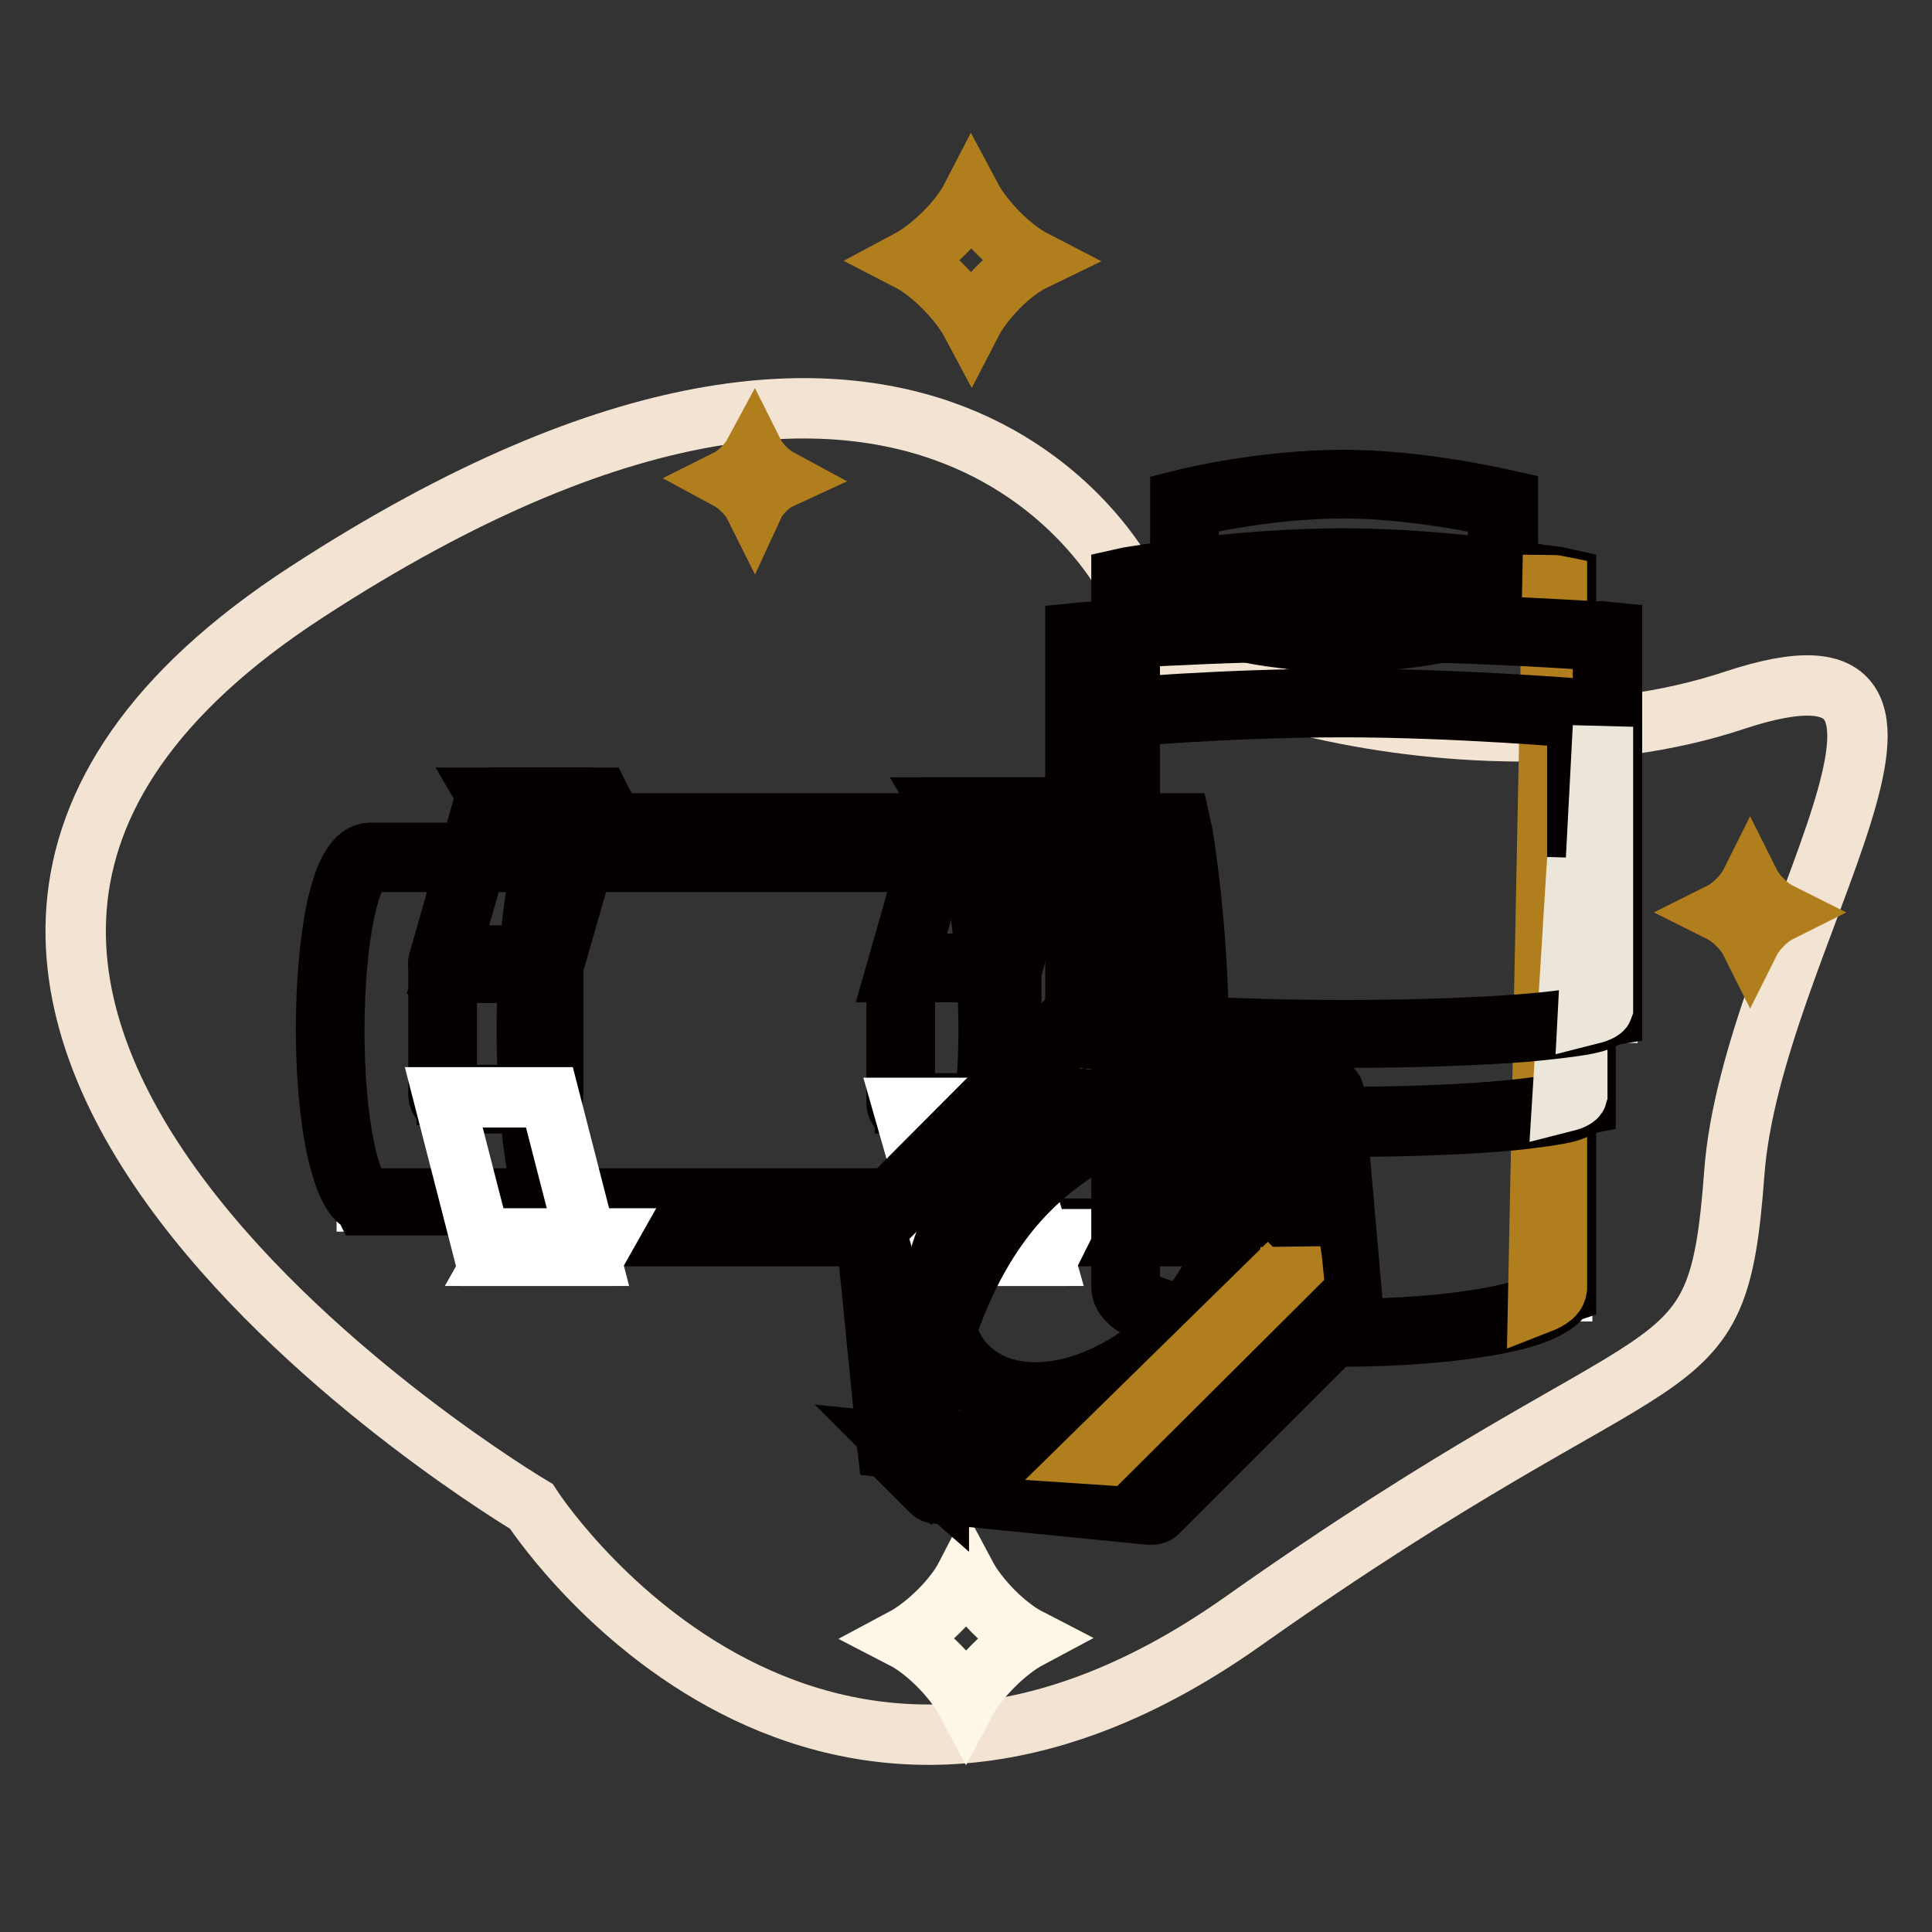
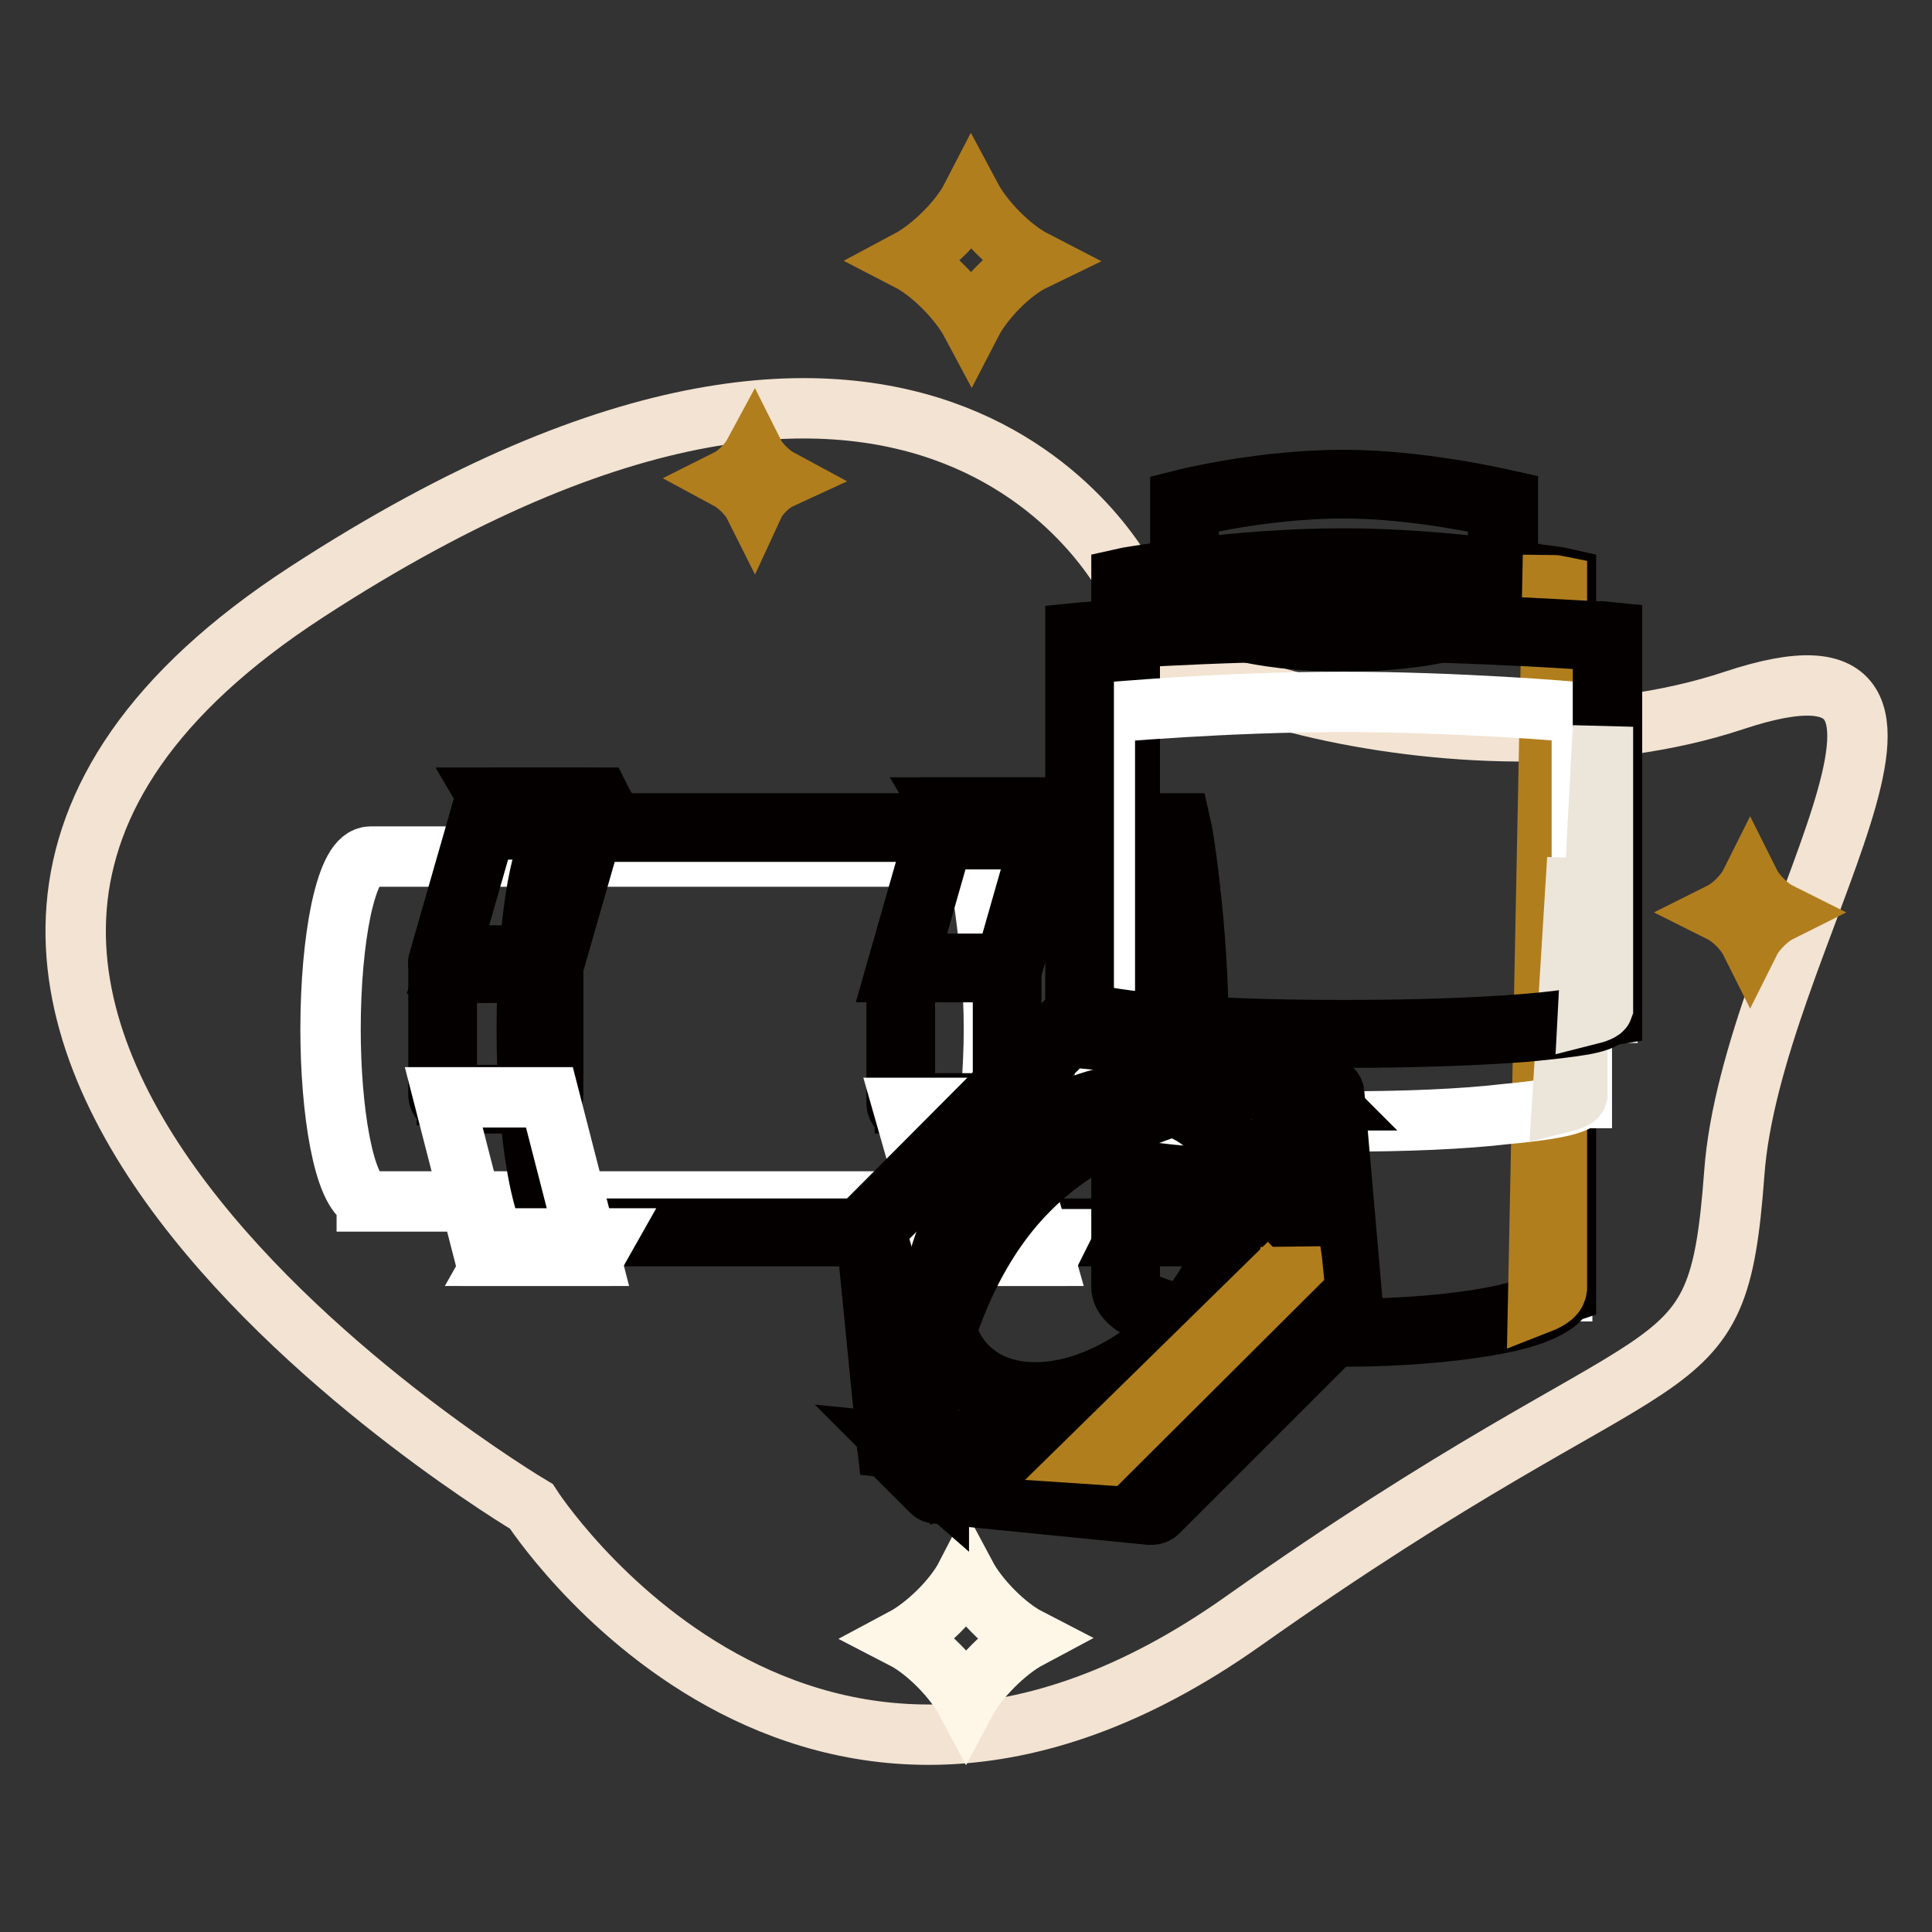
<svg xmlns="http://www.w3.org/2000/svg" version="1.1" x="0px" y="0px" viewBox="0 0 256 256" enable-background="new 0 0 256 256" xml:space="preserve">
  <rect x="0" y="0" width="256" height="256" fill="#333333" stroke="none" />
  <g>
    <path stroke-width="8" fill-opacity="0" stroke="#f2e3d2" d="M149.7,77.6c0,0-25.6-53.4-109,0.8c-83.4,54.1,29.7,121.2,29.7,121.2s36.1,56.3,94.2,15.3 c58-41,62.9-28.6,65.2-59.4c2.2-30.8,35.6-74.5,0-62.7C194.1,104.7,141.9,88,149.7,77.6z" />
    <path stroke-width="8" fill-opacity="0" stroke="#b17e1e" d="M128.7,42.8c-1.6-3-5.2-6.7-8.3-8.3c3-1.6,6.7-5.2,8.3-8.3c1.6,3,5.2,6.7,8.3,8.3 C133.9,36,130.3,39.7,128.7,42.8z" />
    <path stroke-width="8" fill-opacity="0" stroke="#fef7e8" d="M128,225.4c-1.6-3-5.2-6.7-8.3-8.3c3-1.6,6.7-5.2,8.3-8.3c1.6,3,5.2,6.7,8.3,8.3 C133.3,218.7,129.6,222.4,128,225.4z" />
    <path stroke-width="8" fill-opacity="0" stroke="#b17e1e" d="M99.9,66.9c-0.6-1.2-2.1-2.7-3.4-3.4c1.2-0.6,2.7-2.1,3.4-3.4c0.6,1.2,2.1,2.7,3.4,3.4 C102,64.1,100.5,65.6,99.9,66.9z M231.9,124.7c-0.7-1.4-2.4-3.1-3.8-3.8c1.4-0.7,3.1-2.4,3.8-3.8c0.7,1.4,2.4,3.1,3.8,3.8 C234.3,121.6,232.6,123.3,231.9,124.7z" />
    <path stroke-width="8" fill-opacity="0" stroke="#ffffff" d="M48.6,159.2l0-0.1c-3.1-1.1-4.8-12.1-4.8-22.7c0-6,0.5-11.6,1.4-15.9c1-4.6,2.3-7,3.9-7h80.3l0.1,0.5 c0,0.1,2.2,11,2.2,22.4c0,10.7-2.1,22.2-2.2,22.3l-0.1,0.5L48.6,159.2L48.6,159.2z" />
-     <path stroke-width="8" fill-opacity="0" stroke="#040000" d="M49.1,114.2h79.8c0,0,2.1,10.8,2.1,22.3c0,10.8-2.1,22.3-2.1,22.3H48.9v0c-2.6-0.3-4.6-10.2-4.6-22.2 C44.3,124.1,46.4,114.2,49.1,114.2 M49.1,113c-1.9,0-3.4,2.4-4.5,7.4c-0.9,4.3-1.4,10-1.4,16c0,5.9,0.5,11.5,1.4,15.8 c0.5,2.1,1,3.8,1.6,5c0.6,1.2,1.2,2,2,2.3l0.1,0.2h81.6l0.2-0.9c0-0.1,2.2-11.7,2.2-22.4c0-11.4-2.1-22.4-2.2-22.5l-0.2-0.9H49.1z" />
    <path stroke-width="8" fill-opacity="0" stroke="#ffffff" d="M75.2,163.2l-0.1-0.1c-3.5-1.4-4.8-16.6-4.8-26.7c0-10.8,1.4-26.8,5.3-26.8H156l0.1,0.5 c0,0.1,2.2,12.9,2.2,26.3c0,12.6-2.1,26.2-2.2,26.3l-0.1,0.5H75.2z" />
    <path stroke-width="8" fill-opacity="0" stroke="#040000" d="M75.7,110.2h79.8c0,0,2.1,12.7,2.1,26.3c0,12.7-2.1,26.3-2.1,26.3H75.6v0c-2.6-0.4-4.6-12-4.6-26.2 C70.9,121.9,73.1,110.2,75.7,110.2 M75.7,109c-1.2,0-3.1,0.9-4.5,8.6c-0.9,5-1.4,11.7-1.4,18.8c0,7,0.5,13.5,1.4,18.5 c1.1,6.1,2.4,8,3.5,8.6l0.1,0.3h81.7l0.1-1c0-0.1,2.2-13.8,2.2-26.4c0-13.4-2.1-26.3-2.2-26.4l-0.2-0.9H75.7z" />
    <path stroke-width="8" fill-opacity="0" stroke="#ffffff" d="M67.5,109.3l-1.8-3.1h13.5l1.8,3.1H67.5z" />
    <path stroke-width="8" fill-opacity="0" stroke="#040000" d="M78.8,106.8l1.1,1.9H67.8l-1.1-1.9H78.8 M79.5,105.7H64.7l1,1.7l1.1,1.9l0.3,0.6h14.8l-1-1.7l-1.1-1.9 L79.5,105.7z" />
    <path stroke-width="8" fill-opacity="0" stroke="#ffffff" d="M65.8,166.4h13l1.3-2.3h-13L65.8,166.4z" />
    <path stroke-width="8" fill-opacity="0" stroke="#ffffff" d="M59.1,128.3c-0.2,0-0.3-0.1-0.5-0.2s-0.1-0.3-0.1-0.5l6-20.9c0.1-0.3,0.3-0.4,0.5-0.4h13 c0.2,0,0.3,0.1,0.5,0.2c0.1,0.1,0.1,0.3,0.1,0.5l-6,20.9c-0.1,0.3-0.3,0.4-0.5,0.4H59.1z" />
    <path stroke-width="8" fill-opacity="0" stroke="#040000" d="M78.2,106.8l-6,20.9h-13l6-20.9H78.2 M78.2,105.7h-13c-0.5,0-1,0.3-1.1,0.8l-6,20.9c-0.1,0.3,0,0.7,0.2,1 c0.2,0.3,0.5,0.5,0.9,0.5h13c0.5,0,1-0.3,1.1-0.8l6-20.9c0.1-0.3,0-0.7-0.2-1C78.8,105.8,78.5,105.7,78.2,105.7L78.2,105.7z" />
    <path stroke-width="8" fill-opacity="0" stroke="#ffffff" d="M59.1,145.7c-0.3,0-0.6-0.3-0.6-0.6v-17.4c0-0.3,0.3-0.6,0.6-0.6h13c0.3,0,0.6,0.3,0.6,0.6v17.4 c0,0.3-0.3,0.6-0.6,0.6H59.1z" />
    <path stroke-width="8" fill-opacity="0" stroke="#040000" d="M72.2,127.7v17.4h-13v-17.4H72.2 M72.2,126.6h-13c-0.6,0-1.1,0.5-1.1,1.1v17.4c0,0.6,0.5,1.1,1.1,1.1h13 c0.6,0,1.1-0.5,1.1-1.1v-17.4C73.3,127.1,72.8,126.6,72.2,126.6z" />
    <path stroke-width="8" fill-opacity="0" stroke="#ffffff" d="M78.2,166.4h-14l-5.4-21h14L78.2,166.4z" />
    <path stroke-width="8" fill-opacity="0" stroke="#ffffff" d="M127.7,110.6l-1.8-3h14.3l1.8,3H127.7z" />
    <path stroke-width="8" fill-opacity="0" stroke="#040000" d="M139.9,108.1l1.1,1.9h-13l-1.1-1.9H139.9 M140.6,107h-15.7l1,1.7l1.1,1.9l0.3,0.6H143l-1-1.7l-1.1-1.9 L140.6,107z" />
    <path stroke-width="8" fill-opacity="0" stroke="#ffffff" d="M126,166.4h13l1.1-2.2h-13L126,166.4z" />
    <path stroke-width="8" fill-opacity="0" stroke="#ffffff" d="M119.4,128.3l6-20.7h14.2l-6,20.7H119.4z" />
    <path stroke-width="8" fill-opacity="0" stroke="#040000" d="M138.8,108.1l-5.6,19.6h-13l5.6-19.6H138.8 M140.3,107h-15.4l-0.2,0.8l-5.6,19.6l-0.4,1.4H134l0.2-0.8 l5.6-19.6L140.3,107z" />
    <path stroke-width="8" fill-opacity="0" stroke="#ffffff" d="M119.9,146.8c-0.3,0-0.6-0.3-0.6-0.6v-17.4c0-0.3,0.3-0.6,0.6-0.6h13c0.3,0,0.6,0.3,0.6,0.6v17.4 c0,0.3-0.3,0.6-0.6,0.6H119.9z" />
    <path stroke-width="8" fill-opacity="0" stroke="#040000" d="M132.9,128.8v17.4h-13v-17.4H132.9 M132.9,127.7h-13c-0.6,0-1.1,0.5-1.1,1.1v17.4c0,0.6,0.5,1.1,1.1,1.1h13 c0.6,0,1.1-0.5,1.1-1.1v-17.4C134,128.2,133.5,127.7,132.9,127.7z" />
    <path stroke-width="8" fill-opacity="0" stroke="#ffffff" d="M138.3,166.4h-13l-5.6-19.6h13L138.3,166.4z" />
    <path stroke-width="8" fill-opacity="0" stroke="#ffffff" d="M178,84.4c-10.2,0-21.1-2.1-21.1-6.1V66.8l0.4-0.1c0.1,0,10.2-2.5,20.7-2.5c9.9,0,20.6,2.5,20.7,2.5 l0.4,0.1v12.1l-0.1,0C198.1,82.5,187.7,84.4,178,84.4z" />
    <path stroke-width="8" fill-opacity="0" stroke="#040000" d="M178,64.7c10,0,20.5,2.5,20.5,2.5v11.3h0c-0.3,3-9.4,5.4-20.5,5.4c-11.3,0-20.5-2.5-20.5-5.5V67.2 C157.5,67.2,167.4,64.7,178,64.7 M178,63.6c-10.6,0-20.4,2.4-20.8,2.5l-0.8,0.2v12c0,2.1,2.3,3.8,6.9,5c4,1.1,9.2,1.7,14.8,1.7 c5.5,0,10.7-0.6,14.6-1.6c4-1,6.3-2.4,6.9-4.1l0.2-0.1V66.3l-0.9-0.2C198.4,66,188,63.6,178,63.6L178,63.6z" />
    <path stroke-width="8" fill-opacity="0" stroke="#ffffff" d="M178,176.7c-7.6,0-14.7-0.6-20.1-1.6c-5.8-1.1-8.7-2.7-8.7-4.5V170h0V77.2l0.5-0.1c0.1,0,14-2.5,28.4-2.5 c13.6,0,28.3,2.5,28.4,2.5l0.5,0.1v93.9l-0.1,0c-0.6,1.6-3.6,2.9-8.9,3.9C192.5,176.1,185.5,176.7,178,176.7L178,176.7z" />
    <path stroke-width="8" fill-opacity="0" stroke="#040000" d="M178,75.1c13.7,0,28.3,2.5,28.3,2.5v93.1h0c-0.4,3-12.9,5.4-28.3,5.4c-15.7,0-28.3-2.5-28.3-5.5h0v-93 C149.7,77.6,163.4,75.1,178,75.1 M178,74c-14.5,0-28.4,2.5-28.5,2.5l-0.9,0.2v92.7h0v1.1c0,1.2,1,2.3,2.9,3.2 c1.5,0.7,3.6,1.3,6.3,1.8c5.4,1.1,12.6,1.6,20.2,1.6c7.5,0,14.6-0.6,20-1.6c2.7-0.5,4.8-1.1,6.3-1.8c1.5-0.7,2.5-1.4,2.9-2.3 l0.3-0.1V76.7l-0.9-0.2C206.4,76.5,191.7,74,178,74L178,74z" />
    <path stroke-width="8" fill-opacity="0" stroke="#b17e1e" d="M206.3,77.6c0,0-0.5-0.1-0.6-0.1l-1.9,95.3c1.8-0.7,2.4-1.3,2.5-2.1h0V77.6z" />
    <path stroke-width="8" fill-opacity="0" stroke="#ffffff" d="M178,148.6c-8.3,0-16.1-0.3-22-0.9c-2.9-0.3-5.1-0.6-6.7-1c-2-0.5-2.9-1-2.9-1.7v-0.6h0V94.5l0.5-0.1 c0.1,0,15.3-1.4,31.1-1.4c14.9,0,30.9,1.3,31.1,1.4l0.5,0.1v51l-0.2,0c-0.4,0.6-2.1,1.4-9.7,2.1C193.8,148.3,186.1,148.6,178,148.6 L178,148.6z" />
-     <path stroke-width="8" fill-opacity="0" stroke="#040000" d="M178,93.7c15,0,31,1.4,31,1.4v50h0c-0.4,1.6-14.1,2.9-31,2.9c-17.1,0-31-1.3-31-3h0V95.1 C147,95.1,162.1,93.7,178,93.7 M178,92.6c-15.8,0-31,1.3-31.1,1.4l-1,0.1v49.9h0v1.1c0,1.4,1.7,1.9,3.3,2.3c1.6,0.4,3.9,0.7,6.8,1 c5.9,0.6,13.7,0.9,22,0.9c8.2,0,15.9-0.3,21.8-0.8c2.9-0.3,5.2-0.6,6.8-0.9c1.6-0.3,2.5-0.7,3-1.2l0.5-0.1V94l-1-0.1 C208.9,93.9,192.9,92.6,178,92.6L178,92.6z" />
    <path stroke-width="8" fill-opacity="0" stroke="#ece5da" d="M209,113.8l-2,32.3c1.2-0.3,1.9-0.6,2-1h0V113.8L209,113.8z" />
    <path stroke-width="8" fill-opacity="0" stroke="#ffffff" d="M178,137.1c-9.2,0-17.9-0.3-24.4-0.8c-3.2-0.3-5.7-0.6-7.4-0.9c-2.3-0.5-3.2-0.9-3.2-1.7V133h0V84.4l0.5,0 c0.2,0,16.9-1.3,34.5-1.3c16.5,0,34.3,1.3,34.5,1.3l0.5,0v49.8l-0.2,0c-0.5,0.6-2.3,1.4-10.7,2.1C195.6,136.8,187,137.1,178,137.1 L178,137.1z" />
    <path stroke-width="8" fill-opacity="0" stroke="#040000" d="M178,83.6c16.7,0,34.4,1.3,34.4,1.3v48.8h0c-0.5,1.6-15.7,2.8-34.4,2.8c-19,0-34.4-1.3-34.4-2.9h0V84.9 C143.6,84.9,160.3,83.6,178,83.6 M178,82.5c-17.5,0-34.3,1.3-34.5,1.3l-1,0.1v49.7c0,1.4,1.8,1.9,3.6,2.2c1.8,0.4,4.3,0.7,7.5,0.9 c6.5,0.6,15.2,0.8,24.5,0.8c9.1,0,17.7-0.3,24.1-0.8c3.2-0.3,5.7-0.6,7.5-0.9c1.7-0.3,2.8-0.7,3.3-1.2l0.6-0.1V83.8l-1-0.1 C212.3,83.8,194.5,82.5,178,82.5L178,82.5z" />
    <path stroke-width="8" fill-opacity="0" stroke="#ffffff" d="M123.6,196.3c0,0-0.1,0-0.1,0l-4.8-4.8c0,0,0-0.1,0-0.1l-2.8-28.3c0-0.1,0-0.1,0-0.1l25.6-25.6 c0,0,0.1,0,0.1,0c0.1,0,0.1,0,0.1,0l28.2,2.8c0,0,0.1,0,0.1,0l4.8,4.8l-0.2,0.2c-0.7-0.7-2.7-1.2-5.3-1.2 c-7.9,0-23.2,3.6-33.1,13.6c-7.4,7.4-10.8,17.5-12.1,22.8c-1.6,6.3-2.1,13.8-0.3,15.6c0.1,0.1,0.1,0.1,0,0.2 C123.6,196.2,123.6,196.3,123.6,196.3L123.6,196.3z" />
    <path stroke-width="8" fill-opacity="0" stroke="#040000" d="M141.6,137.4L141.6,137.4l28.3,2.8l4.8,4.8c-0.8-0.8-2.7-1.2-5.4-1.2c-8.3,0-23.5,3.9-33.2,13.6 c-12.7,12.7-15.6,35.5-12.5,38.6l-4.8-4.8L116,163l0,0L141.6,137.4 M141.6,137.1c-0.1,0-0.1,0-0.2,0.1l-25.6,25.6 c-0.1,0.1-0.1,0.1-0.1,0.2c0,0,0,0.1,0,0.1l2.8,28.3c0,0.1,0,0.1,0.1,0.2l4.8,4.8l0.2-0.2l0.2-0.2c-1.4-1.4-1.6-7.5,0.4-15.5 c1.3-5.3,4.7-15.4,12.1-22.8c5.4-5.5,12.3-8.7,17-10.4c5.5-2,11.4-3.2,16-3.2c2.6,0,4.5,0.4,5.2,1.1c0.1,0.1,0.1,0.1,0.2,0.1 c0.1,0,0.1,0,0.2-0.1c0.1-0.1,0.1-0.3,0-0.4l-4.8-4.8c-0.1-0.1-0.1-0.1-0.2-0.1l-28.2-2.8C141.7,137.1,141.6,137.1,141.6,137.1z" />
    <path stroke-width="8" fill-opacity="0" stroke="#ffffff" d="M175.3,145.9c-0.1,0-0.1,0-0.1-0.1c-0.2-0.3-0.4-0.5-0.6-0.8l0.2-0.2l0.8,0.8c0,0,0.1,0.1,0,0.1 c0,0.1-0.1,0.1-0.1,0.1L175.3,145.9L175.3,145.9z" />
    <path stroke-width="8" fill-opacity="0" stroke="#040000" d="M174.7,145l0.8,0.8h-0.1C175.1,145.5,174.9,145.2,174.7,145 M174.7,144.7c-0.1,0-0.1,0-0.2,0.1 c-0.1,0.1-0.1,0.3,0,0.4c0.2,0.2,0.4,0.5,0.6,0.7c0.1,0.1,0.1,0.1,0.2,0.1h0.1c0.1,0,0.2-0.1,0.2-0.2c0-0.1,0-0.2-0.1-0.3l-0.8-0.8 C174.8,144.8,174.7,144.7,174.7,144.7L174.7,144.7z" />
    <path stroke-width="8" fill-opacity="0" stroke="#ffffff" d="M124.4,197c0,0-0.1,0-0.1,0l-0.8-0.8c-0.1-0.1-0.1-0.1,0-0.2c0,0,0.1,0,0.1,0c0.1,0,0.1,0,0.1,0 c0.2,0.2,0.5,0.5,0.8,0.6c0,0,0.1,0.1,0.1,0.1v0.1C124.5,197,124.5,197,124.4,197C124.4,197,124.4,197,124.4,197z" />
    <path stroke-width="8" fill-opacity="0" stroke="#040000" d="M123.6,196.1c0.3,0.3,0.5,0.5,0.8,0.6v0.1L123.6,196.1 M123.6,195.8c-0.1,0-0.1,0-0.2,0.1 c-0.1,0.1-0.1,0.3,0,0.4l0.8,0.8c0.1,0.1,0.1,0.1,0.2,0.1c0,0,0.1,0,0.1,0c0.1,0,0.2-0.1,0.2-0.2v-0.1c0-0.1,0-0.2-0.1-0.3 c-0.3-0.2-0.5-0.4-0.7-0.6C123.7,195.9,123.6,195.8,123.6,195.8L123.6,195.8z" />
    <path stroke-width="8" fill-opacity="0" stroke="#ffffff" d="M118,191.3l-2.8-29l25.9-25.9l29,2.8l2.8,29l-25.9,25.9L118,191.3L118,191.3z M151,145.4 c-6.1,0-12.9,3.2-18.3,8.5c-9,9-11.2,21.4-5,27.6c2.3,2.3,5.6,3.6,9.4,3.6c6.1,0,12.9-3.2,18.3-8.5c4.4-4.4,7.3-9.7,8.2-14.9 c0.9-5.2-0.3-9.7-3.2-12.7C158.1,146.6,154.8,145.4,151,145.4L151,145.4z" />
    <path stroke-width="8" fill-opacity="0" stroke="#040000" d="M141.3,136.9l28.3,2.8l2.8,28.3l-25.6,25.6l-28.3-2.8l-2.8-28.3L141.3,136.9 M137.2,185.7 c6,0,13-3,18.7-8.7c9.2-9.2,11.5-22,5-28.4c-2.5-2.5-6-3.7-9.8-3.7c-6,0-13,3-18.7,8.7c-9.2,9.2-11.5,22-5,28.4 C129.9,184.4,133.3,185.7,137.2,185.7 M140.9,135.7l-0.4,0.4L115,161.7l-0.4,0.4l0.1,0.5l2.8,28.3l0.1,0.9l0.9,0.1l28.3,2.8 l0.5,0.1l0.4-0.4l25.6-25.6l0.4-0.4l-0.1-0.5l-2.8-28.3l-0.1-0.9l-0.9-0.1l-28.3-2.8L140.9,135.7L140.9,135.7z M137.2,184.5 c-3.7,0-6.8-1.2-9-3.4c-6-6-3.8-18.1,5-26.8c5.2-5.2,11.9-8.3,17.9-8.3c3.7,0,6.8,1.2,9,3.4c6,6,3.8,18.1-5,26.8 C149.8,181.4,143.1,184.5,137.2,184.5z" />
    <path stroke-width="8" fill-opacity="0" stroke="#ffffff" d="M152.6,200.2c-0.1,0-0.1,0-0.2,0l-28.2-2.8c-0.1,0-0.3-0.1-0.3-0.2l-5.6-5.6c-0.2-0.2-0.2-0.4-0.1-0.6 c0.1-0.2,0.3-0.3,0.5-0.3h0.1l28.1,2.7l25.2-25.2l-2.2-28.5c0-0.2,0.1-0.5,0.3-0.6c0.1,0,0.1-0.1,0.2-0.1c0.1,0,0.3,0.1,0.4,0.2 l5.3,5.4c0.1,0.1,0.1,0.2,0.2,0.3l2.5,28.7c0.1,0.2,0.1,0.5-0.1,0.6L153,200C152.8,200.1,152.7,200.2,152.6,200.2L152.6,200.2z" />
    <path stroke-width="8" fill-opacity="0" stroke="#040000" d="M170.3,139.7l5.3,5.4l2.5,28.8l0.1,0.1l-25.6,25.6l0,0l-28.3-2.8l-5.6-5.6L147,194l25.5-25.5L170.3,139.7  M170.3,138.6c-0.2,0-0.3,0-0.5,0.1c-0.4,0.2-0.7,0.7-0.6,1.1l2.1,28.2l-24.8,24.8l-27.8-2.7h-0.1c-0.4,0-0.8,0.3-1,0.6 c-0.2,0.4-0.1,0.9,0.2,1.3l5.6,5.6c0.2,0.2,0.4,0.3,0.7,0.3l28.2,2.8c0.1,0,0.2,0,0.3,0c0.3,0,0.6-0.1,0.8-0.3l25.6-25.6 c0.3-0.3,0.4-0.8,0.3-1.2l-2.5-28.6c0-0.3-0.1-0.5-0.3-0.7l-5.3-5.4C170.9,138.8,170.6,138.6,170.3,138.6L170.3,138.6z" />
    <path stroke-width="8" fill-opacity="0" stroke="#ece5da" d="M212.4,96.3l-2,38.2c1.2-0.3,1.9-0.6,2-0.9h0V96.3z" />
    <path stroke-width="8" fill-opacity="0" stroke="#b17e1e" d="M171.3,168.1l-0.1-1l-0.1-0.7l-0.1-0.7l-0.2,1.7l-25.8,25.3l1.5,0.1L171.3,168.1z" />
  </g>
</svg>